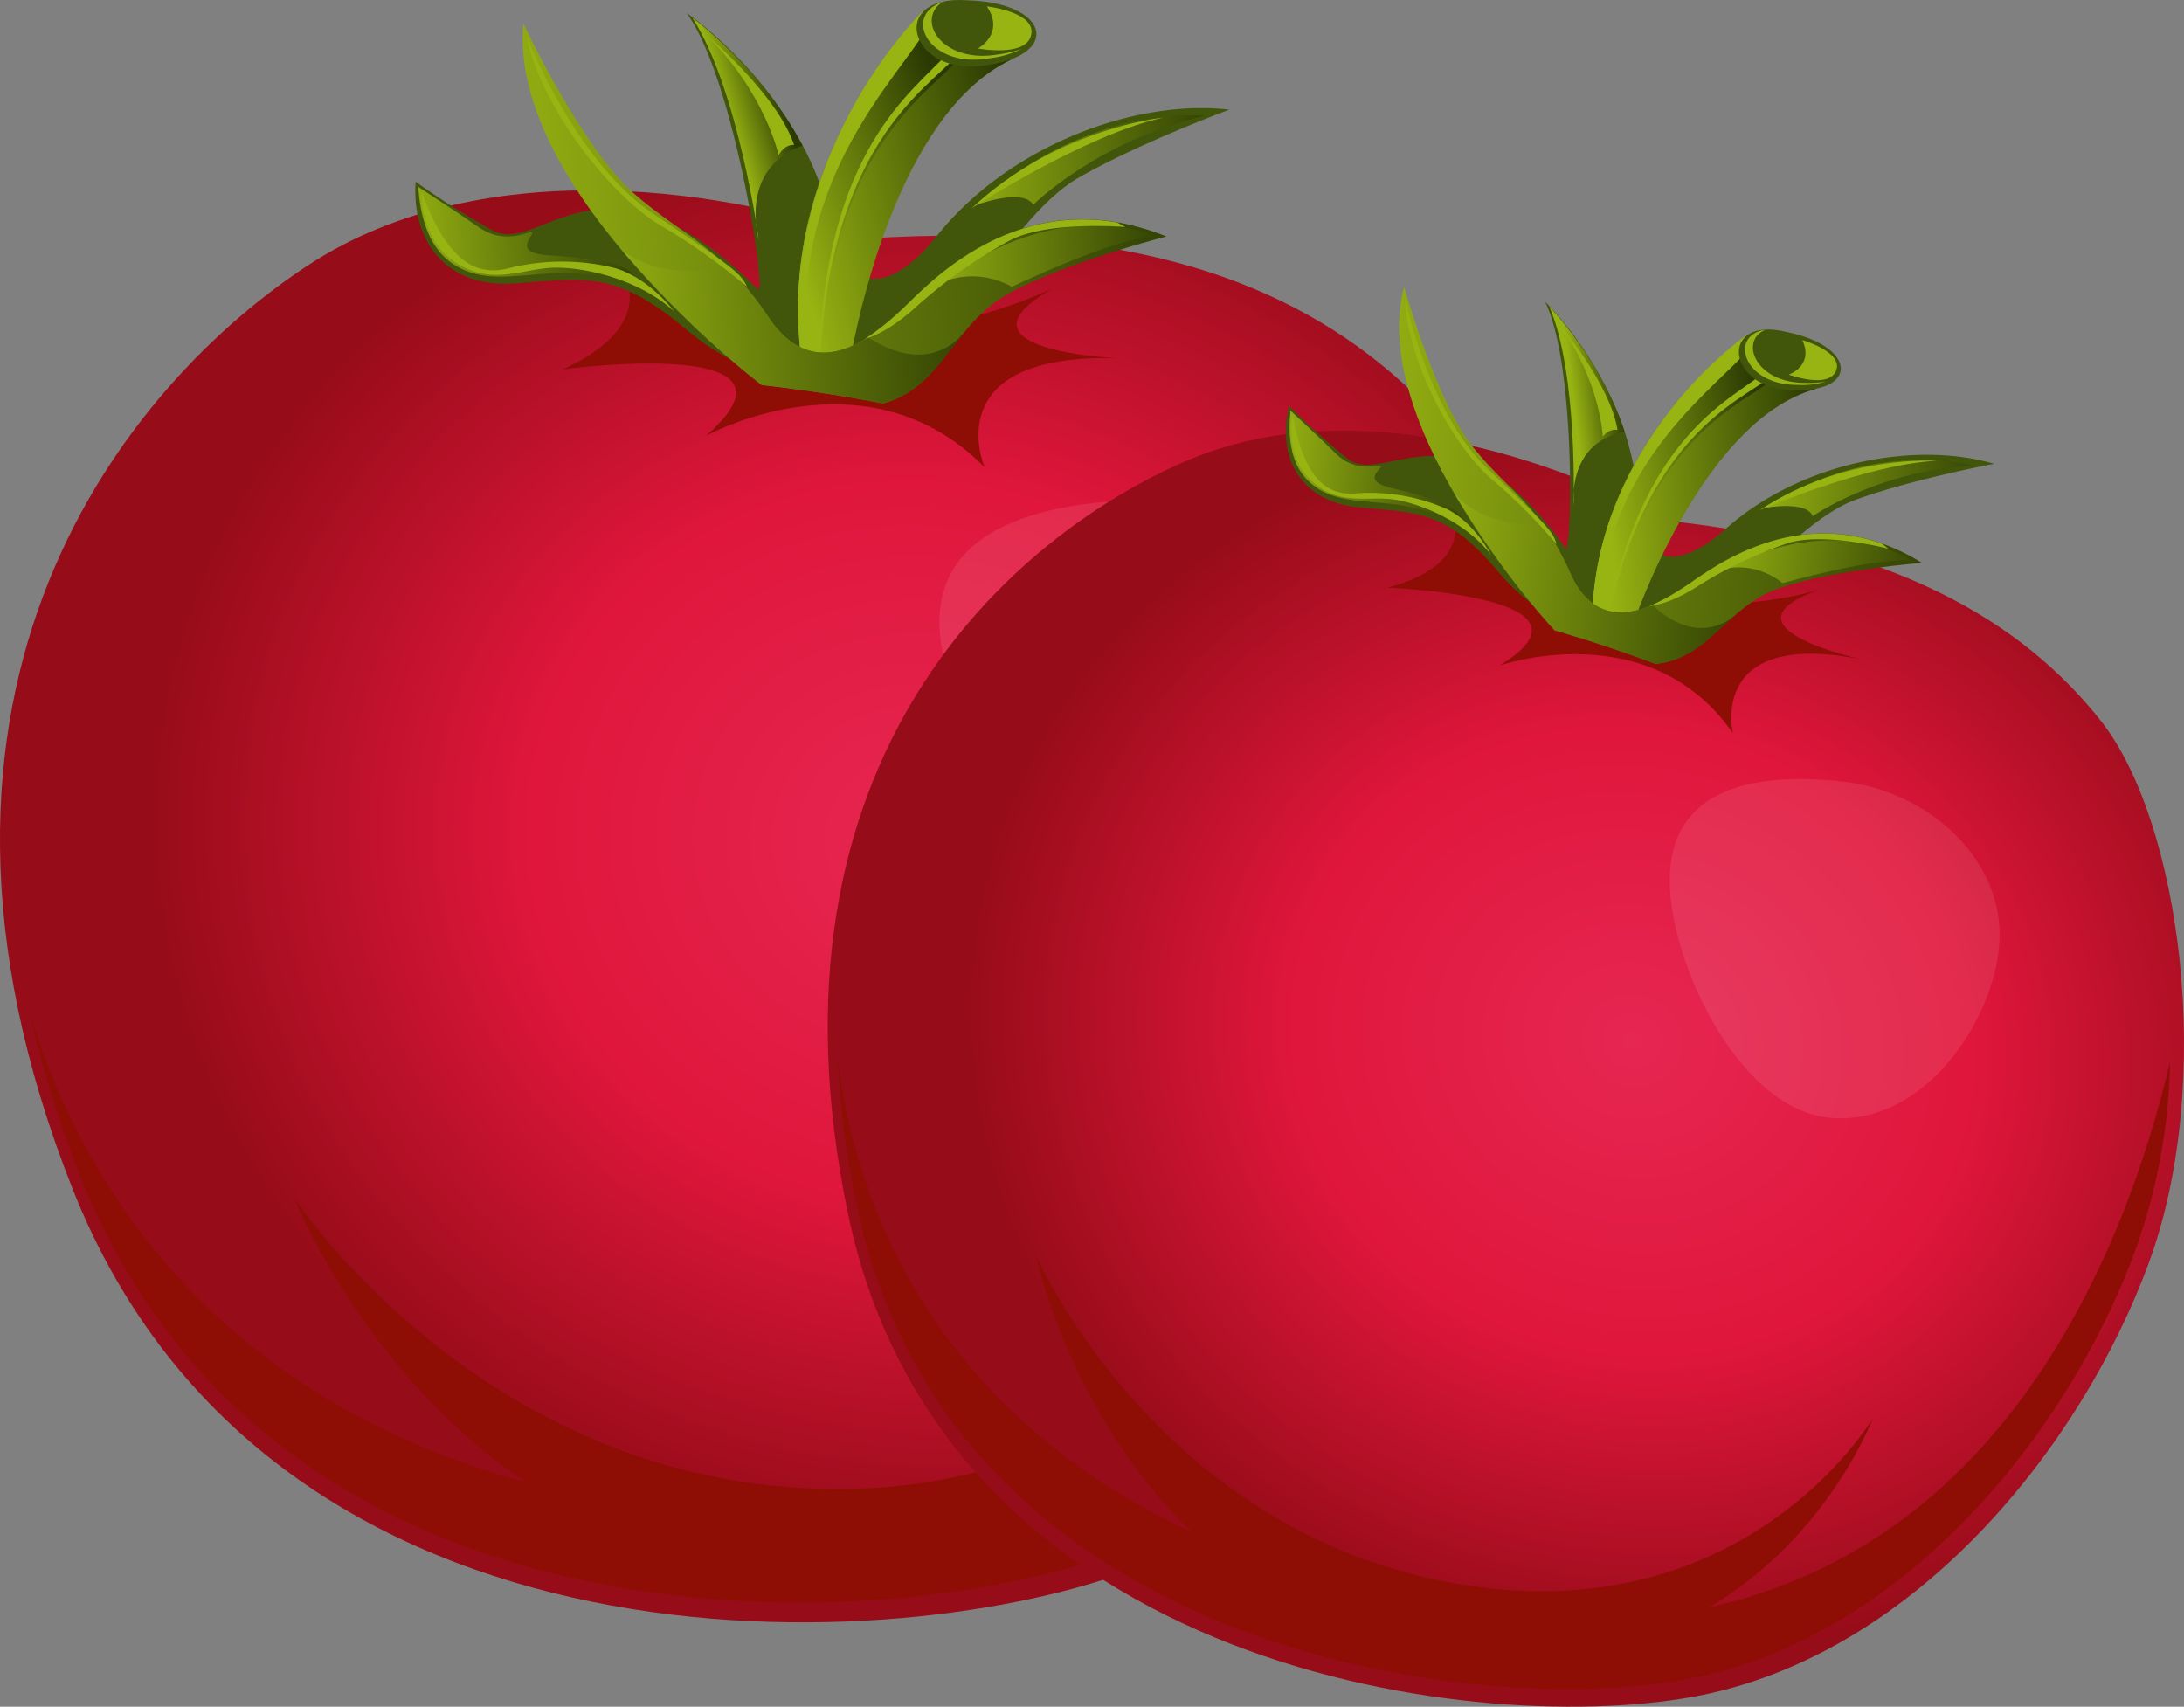
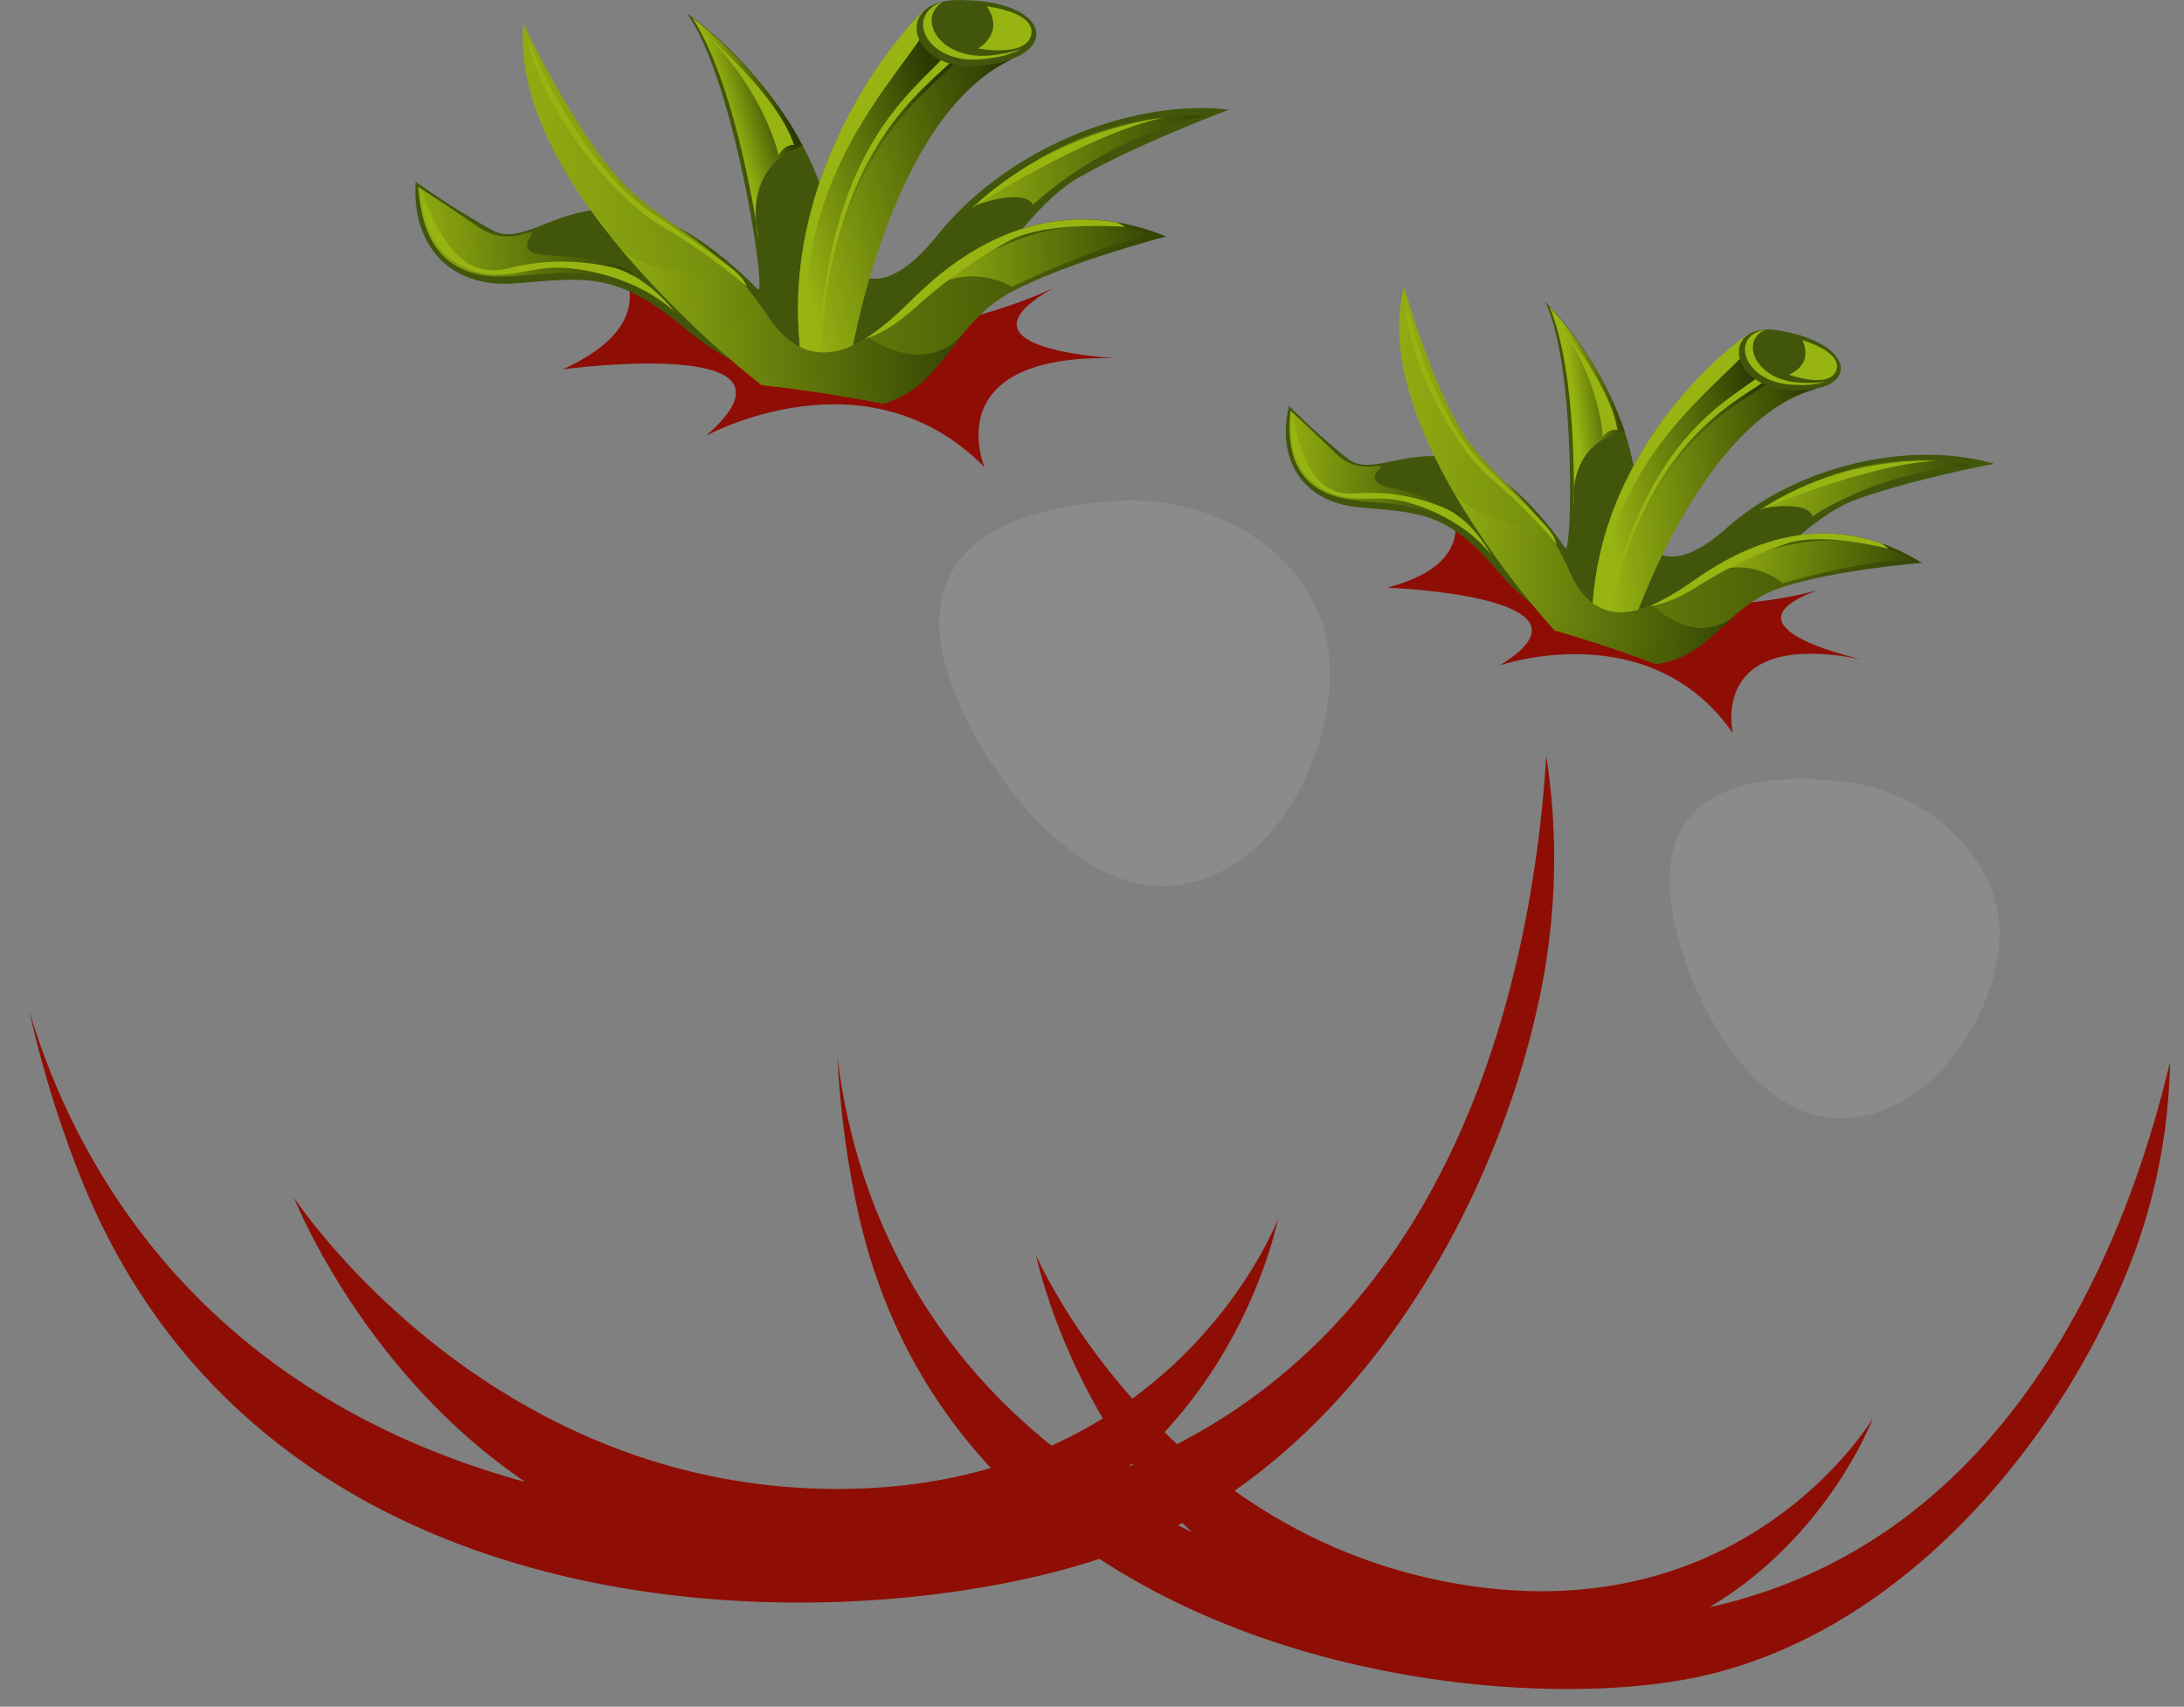
<svg xmlns="http://www.w3.org/2000/svg" xmlns:xlink="http://www.w3.org/1999/xlink" width="1000" height="781.48" viewBox="0 0 1000 781.48">
  <rect x="0" y="0" width="1000" height="781.48" fill="#808080" stroke="none" />
  <defs>
    <style>
      .cls-1 {
        fill: url(#Безымянный_градиент_2);
      }

      .cls-2 {
        fill: #8e0e05;
      }

      .cls-3 {
        fill: #41560b;
      }

      .cls-4 {
        fill: url(#Безымянный_градиент_10);
      }

      .cls-5 {
        fill: url(#Безымянный_градиент_10-2);
      }

      .cls-6 {
        fill: #98b412;
      }

      .cls-7 {
        fill: url(#Безымянный_градиент_10-3);
      }

      .cls-8 {
        fill: url(#Безымянный_градиент_10-4);
      }

      .cls-9 {
        fill: url(#Безымянный_градиент_10-5);
      }

      .cls-10 {
        fill: url(#Безымянный_градиент_10-6);
      }

      .cls-11 {
        fill: url(#Безымянный_градиент_10-7);
      }

      .cls-12 {
        fill: url(#Безымянный_градиент_10-8);
      }

      .cls-13 {
        fill: #fff;
        opacity: 0.09;
        isolation: isolate;
      }

      .cls-14 {
        fill: url(#Безымянный_градиент_2-2);
      }

      .cls-15 {
        fill: url(#Безымянный_градиент_10-9);
      }

      .cls-16 {
        fill: url(#Безымянный_градиент_10-10);
      }

      .cls-17 {
        fill: url(#Безымянный_градиент_10-11);
      }

      .cls-18 {
        fill: url(#Безымянный_градиент_10-12);
      }

      .cls-19 {
        fill: url(#Безымянный_градиент_10-13);
      }

      .cls-20 {
        fill: url(#Безымянный_градиент_10-14);
      }

      .cls-21 {
        fill: url(#Безымянный_градиент_10-15);
      }

      .cls-22 {
        fill: url(#Безымянный_градиент_10-16);
      }
    </style>
    <radialGradient id="Безымянный_градиент_2" data-name="Безымянный градиент 2" cx="463.23" cy="400.79" r="355.19" gradientTransform="matrix(0.99, 0.15, 0.13, -0.9, -87.92, 677.37)" gradientUnits="userSpaceOnUse">
      <stop offset="0" stop-color="#e62751" />
      <stop offset="0.51" stop-color="#e0163c" />
      <stop offset="1" stop-color="#970c19" />
    </radialGradient>
    <linearGradient id="Безымянный_градиент_10" data-name="Безымянный градиент 10" x1="468.55" y1="718.27" x2="355.64" y2="689.05" gradientTransform="matrix(1, 0, 0, -1, 0, 789.45)" gradientUnits="userSpaceOnUse">
      <stop offset="0" stop-color="#2b3a03" />
      <stop offset="1" stop-color="#98b412" />
    </linearGradient>
    <linearGradient id="Безымянный_градиент_10-2" x1="440.83" y1="714.94" x2="358.09" y2="686.31" xlink:href="#Безымянный_градиент_10" />
    <linearGradient id="Безымянный_градиент_10-3" x1="556.34" y1="712.56" x2="221.88" y2="682.75" xlink:href="#Безымянный_градиент_10" />
    <linearGradient id="Безымянный_градиент_10-4" x1="359.78" y1="738.72" x2="334.59" y2="731.03" xlink:href="#Безымянный_градиент_10" />
    <linearGradient id="Безымянный_градиент_10-5" x1="563.16" y1="719.5" x2="435.55" y2="711.92" xlink:href="#Безымянный_градиент_10" />
    <linearGradient id="Безымянный_градиент_10-6" x1="298.52" y1="686.59" x2="183.52" y2="679.2" xlink:href="#Безымянный_градиент_10" />
    <linearGradient id="Безымянный_градиент_10-7" x1="540.43" y1="674.77" x2="419.39" y2="669.56" xlink:href="#Безымянный_градиент_10" />
    <linearGradient id="Безымянный_градиент_10-8" x1="454.69" y1="647.58" x2="272.3" y2="635.11" xlink:href="#Безымянный_градиент_10" />
    <radialGradient id="Безымянный_градиент_2-2" cx="801.03" cy="343.65" r="307.67" gradientTransform="matrix(0.95, 0.31, 0.29, -0.86, -113.13, 523.95)" xlink:href="#Безымянный_градиент_2" />
    <linearGradient id="Безымянный_градиент_10-9" x1="789" y1="574.84" x2="691.19" y2="549.53" gradientTransform="matrix(0.99, 0.17, 0.17, -0.99, -45.47, 649.3)" xlink:href="#Безымянный_градиент_10" />
    <linearGradient id="Безымянный_градиент_10-10" x1="764.99" y1="571.96" x2="693.32" y2="547.15" gradientTransform="matrix(0.99, 0.17, 0.17, -0.99, -45.47, 649.3)" xlink:href="#Безымянный_градиент_10" />
    <linearGradient id="Безымянный_градиент_10-11" x1="865.04" y1="569.89" x2="575.33" y2="544.07" gradientTransform="matrix(0.99, 0.17, 0.17, -0.99, -45.47, 649.3)" xlink:href="#Безымянный_градиент_10" />
    <linearGradient id="Безымянный_градиент_10-12" x1="694.78" y1="592.56" x2="672.96" y2="585.89" gradientTransform="matrix(0.99, 0.17, 0.17, -0.99, -45.47, 649.3)" xlink:href="#Безымянный_градиент_10" />
    <linearGradient id="Безымянный_градиент_10-13" x1="870.95" y1="575.91" x2="760.41" y2="569.33" gradientTransform="matrix(0.99, 0.17, 0.17, -0.99, -45.47, 649.3)" xlink:href="#Безымянный_градиент_10" />
    <linearGradient id="Безымянный_градиент_10-14" x1="641.71" y1="547.4" x2="542.1" y2="540.99" gradientTransform="matrix(0.99, 0.17, 0.17, -0.99, -45.47, 649.3)" xlink:href="#Безымянный_градиент_10" />
    <linearGradient id="Безымянный_градиент_10-15" x1="851.26" y1="537.16" x2="746.42" y2="532.65" gradientTransform="matrix(0.99, 0.17, 0.17, -0.99, -45.47, 649.3)" xlink:href="#Безымянный_градиент_10" />
    <linearGradient id="Безымянный_градиент_10-16" x1="776.99" y1="513.61" x2="619" y2="502.8" gradientTransform="matrix(0.99, 0.17, 0.17, -0.99, -45.47, 649.3)" xlink:href="#Безымянный_градиент_10" />
  </defs>
  <title>tomatoes</title>
  <g id="Слой_2" data-name="Слой 2">
    <g id="Слой_1-2" data-name="Слой 1">
      <g>
-         <path class="cls-1" d="M641.49,174.66c-50.42-45.29-124.29-73.24-245-65.42C338.3,87.91,223.1,67.8,141.22,121.35s-199.41,192.34-108,423,380.11,215.82,488.37,173.2S696.41,553.49,715,452.73,691.91,220,641.49,174.66Z" />
        <path class="cls-2" d="M134.61,548.37s31.16,79.55,105.91,130.19C88.17,636.81,33.14,529.08,13.47,463.16A499.92,499.92,0,0,0,36,536.74c88.86,227.64,372.57,214.31,479.14,172.81s172.5-160.81,191.2-259.93A306.58,306.58,0,0,0,708,346.17C702,442,669,609.21,516.83,671.41c55.72-47.47,68.21-113,68.21-113S537.23,684.26,378.72,681.72,134.61,548.37,134.61,548.37Z" />
        <path class="cls-2" d="M264.69,99.8s57.69,39.78-7,69.31c0,0,118.83-16,65.55,30.45,0,0,73.38-40.59,127.59,14.4,0,0-22.73-52.47,61.17-49.92,0,0-80.39-3.38-29.72-32.15,0,0-41.5,20.31-83.43,19.05S264.69,99.8,264.69,99.8Z" />
        <path class="cls-3" d="M347,132.45c4.35,4.39-10.54-96-32.56-126.45,0,0,59.77,40.54,68,106.87,0,0,13.51,36.33,46.64-5S519.91,45.2,562.86,50.21c0,0-41.18,15.25-69,31.16s-57.42,70.31-57.42,70.31-58.9,52.61-122.74-1.24c-32-26.94-46.8-23-77.86-20.67S188.4,111,190.31,83.21a372.79,372.79,0,0,0,35,22.13C247.41,117.87,275.76,61,347,132.45Z" />
        <path class="cls-4" d="M388.85,167.56S406.16,54,463.3,27.16c1.55-.55-52.95,8.42-40.88-20.94,0,0-72.62,69.42-53.92,167.78Z" />
        <path class="cls-5" d="M438.67,27.48C423.63,44,379.29,69,375.13,171.92l-6.65,2.1C349.78,75.66,422.4,6.24,422.4,6.24,416.41,20.81,426.83,25.95,438.67,27.48Z" />
        <path class="cls-6" d="M374.81,169.5h.3c4.18-102.91,48.5-128,63.54-144.44-1.6-.21-3.15-.48-4.66-.84C419.15,41.39,376.8,67.45,374.81,169.5Z" />
        <path class="cls-6" d="M369.19,172.4l1.78-.59c-12.64-81,33.36-128.73,51.19-155.21-1.24-3-1.14-6.95.92-12C423.13,4.57,350.49,74,369.19,172.4Z" />
        <path class="cls-3" d="M443.18.14c-37.95-2.79-26.34,36.22,9.19,29.56C485.85,24.88,480.34,1.28,443.18.14Z" />
        <path class="cls-6" d="M431.72.84c-12.85,8.05-.46,28.77,25.66,24a49.76,49.76,0,0,0,10.36-2.47,41.77,41.77,0,0,1-14.34,4.25C425,31.8,412.9,6.9,431.72.84Z" />
        <path class="cls-6" d="M451.85,2.93s22.54,2.49,20.31,13-24.38,6.26-24.38,6.26S460.33,15.45,451.85,2.93Z" />
        <path class="cls-7" d="M412.9,141.72c-10.17,9.14-38.34,37.32-61.12,3.55s-37.66-35.94-61.44-56.62-50.71-77.81-50.71-77.81c-6.95,77.33,109.11,165.47,109.11,165.47s26.27,2.7,55.59,8.44c27.46-7.64,31.81-36.4,57.92-50.6s71.8-25.88,71.8-25.88C466.68,81,423,132.59,412.9,141.72Z" />
        <path class="cls-8" d="M317,8.11s32.72,24.26,50.46,58.65c0,0-28.17,7.11-20,43.42C347.54,110.19,338.16,40.88,317,8.11Z" />
        <path class="cls-6" d="M322.91,15.53s32.86,27.39,40.68,50.85c0,0-3.91-.78-7.11,4.69C356.55,71.09,350.28,42.12,322.91,15.53Z" />
        <path class="cls-9" d="M447.3,93.75s21.1-7.82,25.81,0c0,0,29-29,78.2-40.68C551.36,53.07,498.93,46.83,447.3,93.75Z" />
        <path class="cls-6" d="M532.56,53.87s-48.48,4.69-87.62,41.46C444.94,95.34,496.59,61.69,532.56,53.87Z" />
        <path class="cls-10" d="M191.5,85.56s18.77,12.19,27,18,15.25,5.47,23.1,3.13-10.56,9,9.38,10.17,35.55,3.91,39.1,9-17.61-1.94-36.79-.78-32.47,4.3-45.39-3.91S192.28,96.49,191.5,85.56Z" />
        <path class="cls-6" d="M193,87.52s-.76,21.9,15.25,32.45,29,3.91,42.66,2.74,41.07,4.32,57.9,20c0,0-11.73-15.64-27.39-20a100.19,100.19,0,0,0-48.11,0C220,126.19,205.57,122.63,193,87.52Z" />
        <path class="cls-11" d="M430.49,129.74s14.88-8.21,32.86,1.56c0,0,48.13-23.1,66.1-23.1C529.45,108.24,485.85,87.59,430.49,129.74Z" />
        <path class="cls-12" d="M440.46,153.22s-14.09,19.18-41.86,1.94l-1.17-.73c-13,8.42-30.41,13.17-45.46-9.14A150.27,150.27,0,0,0,333,122c-2.79.71-30.3,7.11-48.5-7.86l2.08,2.49c5,5.56,16.88,18.45,30.75,32.33a415.61,415.61,0,0,0,31.56,27.33s26.27,2.7,55.61,8.44c17.49-4.87,25.59-18.32,36-31.1Z" />
        <path class="cls-6" d="M241.15,16.71s22.11,57.1,57.9,81.13,40.2,27.17,43,33.48a284.72,284.72,0,0,0-39.4-28C279.35,89.58,247.59,49,241.15,16.71Z" />
        <path class="cls-6" d="M396.15,155.14c7.7-2.33,15.25-7.48,22.61-14a225.88,225.88,0,0,1,43.35-30.91c17.61-9.38,53.21-6.27,53.21-6.27-1.28-.76-2.58-1.46-3.87-2.11-54.51-9.28-89.63,31.85-98.6,39.92A118.58,118.58,0,0,1,396.15,155.14Z" />
        <path class="cls-13" d="M608.4,298.89c4.64,41.93-23.41,103.26-73,106.76S435.18,334.1,430.53,292.21s30.21-59.22,79.66-62.77S603.78,257,608.4,298.89Z" />
      </g>
      <g>
-         <path class="cls-14" d="M962,330.14c-36.4-46.06-95.35-80.76-199.59-91.81-46.52-26.74-141.91-60.81-219.67-27.11S344.23,346.17,388.45,556.49s292.83,240,391.5,219.52,173.3-114.41,203.92-197.7S998.35,376.23,962,330.14Z" />
        <path class="cls-2" d="M474.39,574.8s14.92,72.48,71.31,126.68c-123.93-58-155.1-158-162.22-217.19a433,433,0,0,0,8.43,66.12C434.36,757.77,678.52,788,775.58,768.24S946.45,656.27,977,574.39a265.57,265.57,0,0,0,16.58-88.08c-19.15,81-71.84,218.84-210.89,249.61,54.53-32.35,74.81-86.46,74.81-86.46s-59.28,100.42-194.23,75S474.39,574.8,474.39,574.8Z" />
        <path class="cls-2" d="M651.26,210.94s43.41,42.42-16.12,58.15c0,0,103.79,3.78,51.49,35.61,0,0,68.6-23.89,106.81,31,0,0-11.71-48.13,59.55-33.64,0,0-68.13-14.68-20.65-31.81,0,0-38.41,11.25-74,4S651.26,210.94,651.26,210.94Z" />
        <path class="cls-3" d="M716.7,250.89c3.07,4.39,5.09-83.48-9.24-112.73,0,0,45.08,43.38,42.4,101.22,0,0,6.2,33,40.55,2.55s86.74-40.14,122.67-29.56c0,0-37.39,7-63.47,16.47s-59.34,51.6-59.34,51.6-58,36.27-104.6-19.07c-23.36-27.7-36.57-26.52-63.44-29.07s-37.74-23-32-46.42a322.91,322.91,0,0,0,26.66,24C633.86,223.84,666.4,179.48,716.7,250.89Z" />
        <path class="cls-15" d="M747.31,287s31.45-94.44,84.16-108.94c1.4-.24-46.44-.58-31.82-23.87,0,0-72.18,48.61-70.65,135.32Z" />
        <path class="cls-16" d="M810.4,174.73c-15.26,11.87-56.79,26.75-75.44,114l-6,.81c-1.53-86.71,70.65-135.32,70.65-135.32C792.38,165.78,800.52,171.69,810.4,174.73Z" />
        <path class="cls-6" d="M735,286.61l.26,0c18.67-87.24,60.18-102.13,75.44-114-1.33-.42-2.62-.87-3.85-1.4C791.7,183.75,751.72,199.78,735,286.61Z" />
        <path class="cls-6" d="M729.82,288.26l1.6-.24c1.1-71,47.37-105,66.47-125-.62-2.76,0-6.1,2.55-10.11C800.5,152.9,728.3,201.5,729.82,288.26Z" />
        <path class="cls-3" d="M818.26,152.06c-32-8-27.8,27.06,3.51,26.58C851.06,179.44,849.82,158.49,818.26,152.06Z" />
        <path class="cls-6" d="M808.37,151c-12.15,5-4.62,24.5,18.38,24.29a43.11,43.11,0,0,0,9.21-.59,36.18,36.18,0,0,1-12.87,1.52C798.11,176.42,791.42,153.38,808.37,151Z" />
        <path class="cls-6" d="M825.26,155.72s18.87,5.43,15.44,14S819,171.52,819,171.52,830.66,167.64,825.26,155.72Z" />
        <path class="cls-17" d="M771.63,268.48c-10,6.31-38.2,26.24-52.7-5.93s-26.88-36.21-44.14-57.36-31.87-73.87-31.87-73.87c-17.28,65,68.86,157.27,68.86,157.27s22,6.16,46.22,15.36c24.56-2.49,32.5-26.41,56.87-34.7S880,257.71,880,257.71C826.45,224.57,781.61,262.17,771.63,268.48Z" />
        <path class="cls-18" d="M709.41,140.35s24.37,25.51,34.47,57.47c0,0-25.09,1.94-23.41,34.14C720.47,232,722.63,171.43,709.41,140.35Z" />
        <path class="cls-6" d="M713.33,147.55s24,28.2,27.27,49.38c0,0-3.22-1.24-6.76,3C733.9,199.92,732.8,174.27,713.33,147.55Z" />
        <path class="cls-19" d="M808,232.58s19.16-3.58,22,3.79c0,0,29-20.47,72.73-23.25C902.85,213.12,859,200.1,808,232.58Z" />
        <path class="cls-6" d="M886.68,211s-42.08-3.11-80.89,22.54C805.8,233.58,854.83,212.44,886.68,211Z" />
        <path class="cls-20" d="M590.87,188s14.23,13.16,20.39,19.31,12.21,6.91,19.27,6.06-10.33,6.13,6.52,10.06,29.77,8.55,32.06,13.43-14.75-4.24-31.29-6.07-28.35-1.09-38.18-10S589.93,197.49,590.87,188Z" />
        <path class="cls-6" d="M591.9,189.94s-3.87,18.58,8.26,29.94,24.14,7.59,36,8.6,34.43,9.71,46.5,25.54c0,0-7.72-15.07-20.45-21.06a86.78,86.78,0,0,0-41.07-7.06C609.27,226.92,597.45,221.76,591.9,189.94Z" />
        <path class="cls-21" d="M788.41,260.84s13.9-4.83,27.82,6.16c0,0,44.48-12.66,59.82-10C876,257,841.86,233,788.41,260.84Z" />
        <path class="cls-22" d="M793.48,282.34s-14.85,14.3-36-4.49l-.89-.79c-12.34,5.28-27.89,6.78-37.47-14.47a130.17,130.17,0,0,0-12.74-22.68c-2.49.2-26.91,1.62-40.25-13.82l1.41,2.43C671,234,679.22,246.74,689,260.62a360,360,0,0,0,22.94,28s22,6.16,46.24,15.37c15.64-1.59,24.54-11.89,35.27-21.27Z" />
        <path class="cls-6" d="M643.36,136.56s10.5,52,37.53,77.76,30.33,29.1,31.82,34.9a246.63,246.63,0,0,0-29.53-29.66C665.28,204.37,644.12,165.07,643.36,136.56Z" />
        <path class="cls-6" d="M755.37,277.48c6.91-.86,14.12-4.15,21.36-8.67a195.66,195.66,0,0,1,41.54-20c16.41-5.43,46.35,2.45,46.35,2.45-1-.84-2-1.62-3-2.37-45.17-15.92-81.19,14-90,19.61A102.72,102.72,0,0,1,755.37,277.48Z" />
        <path class="cls-13" d="M915.47,431.34c-2.19,36.47-35.13,84.72-78,80.43s-75-75.79-72.87-112.23,34.48-46.12,77.22-41.9S917.67,394.9,915.47,431.34Z" />
      </g>
    </g>
  </g>
</svg>